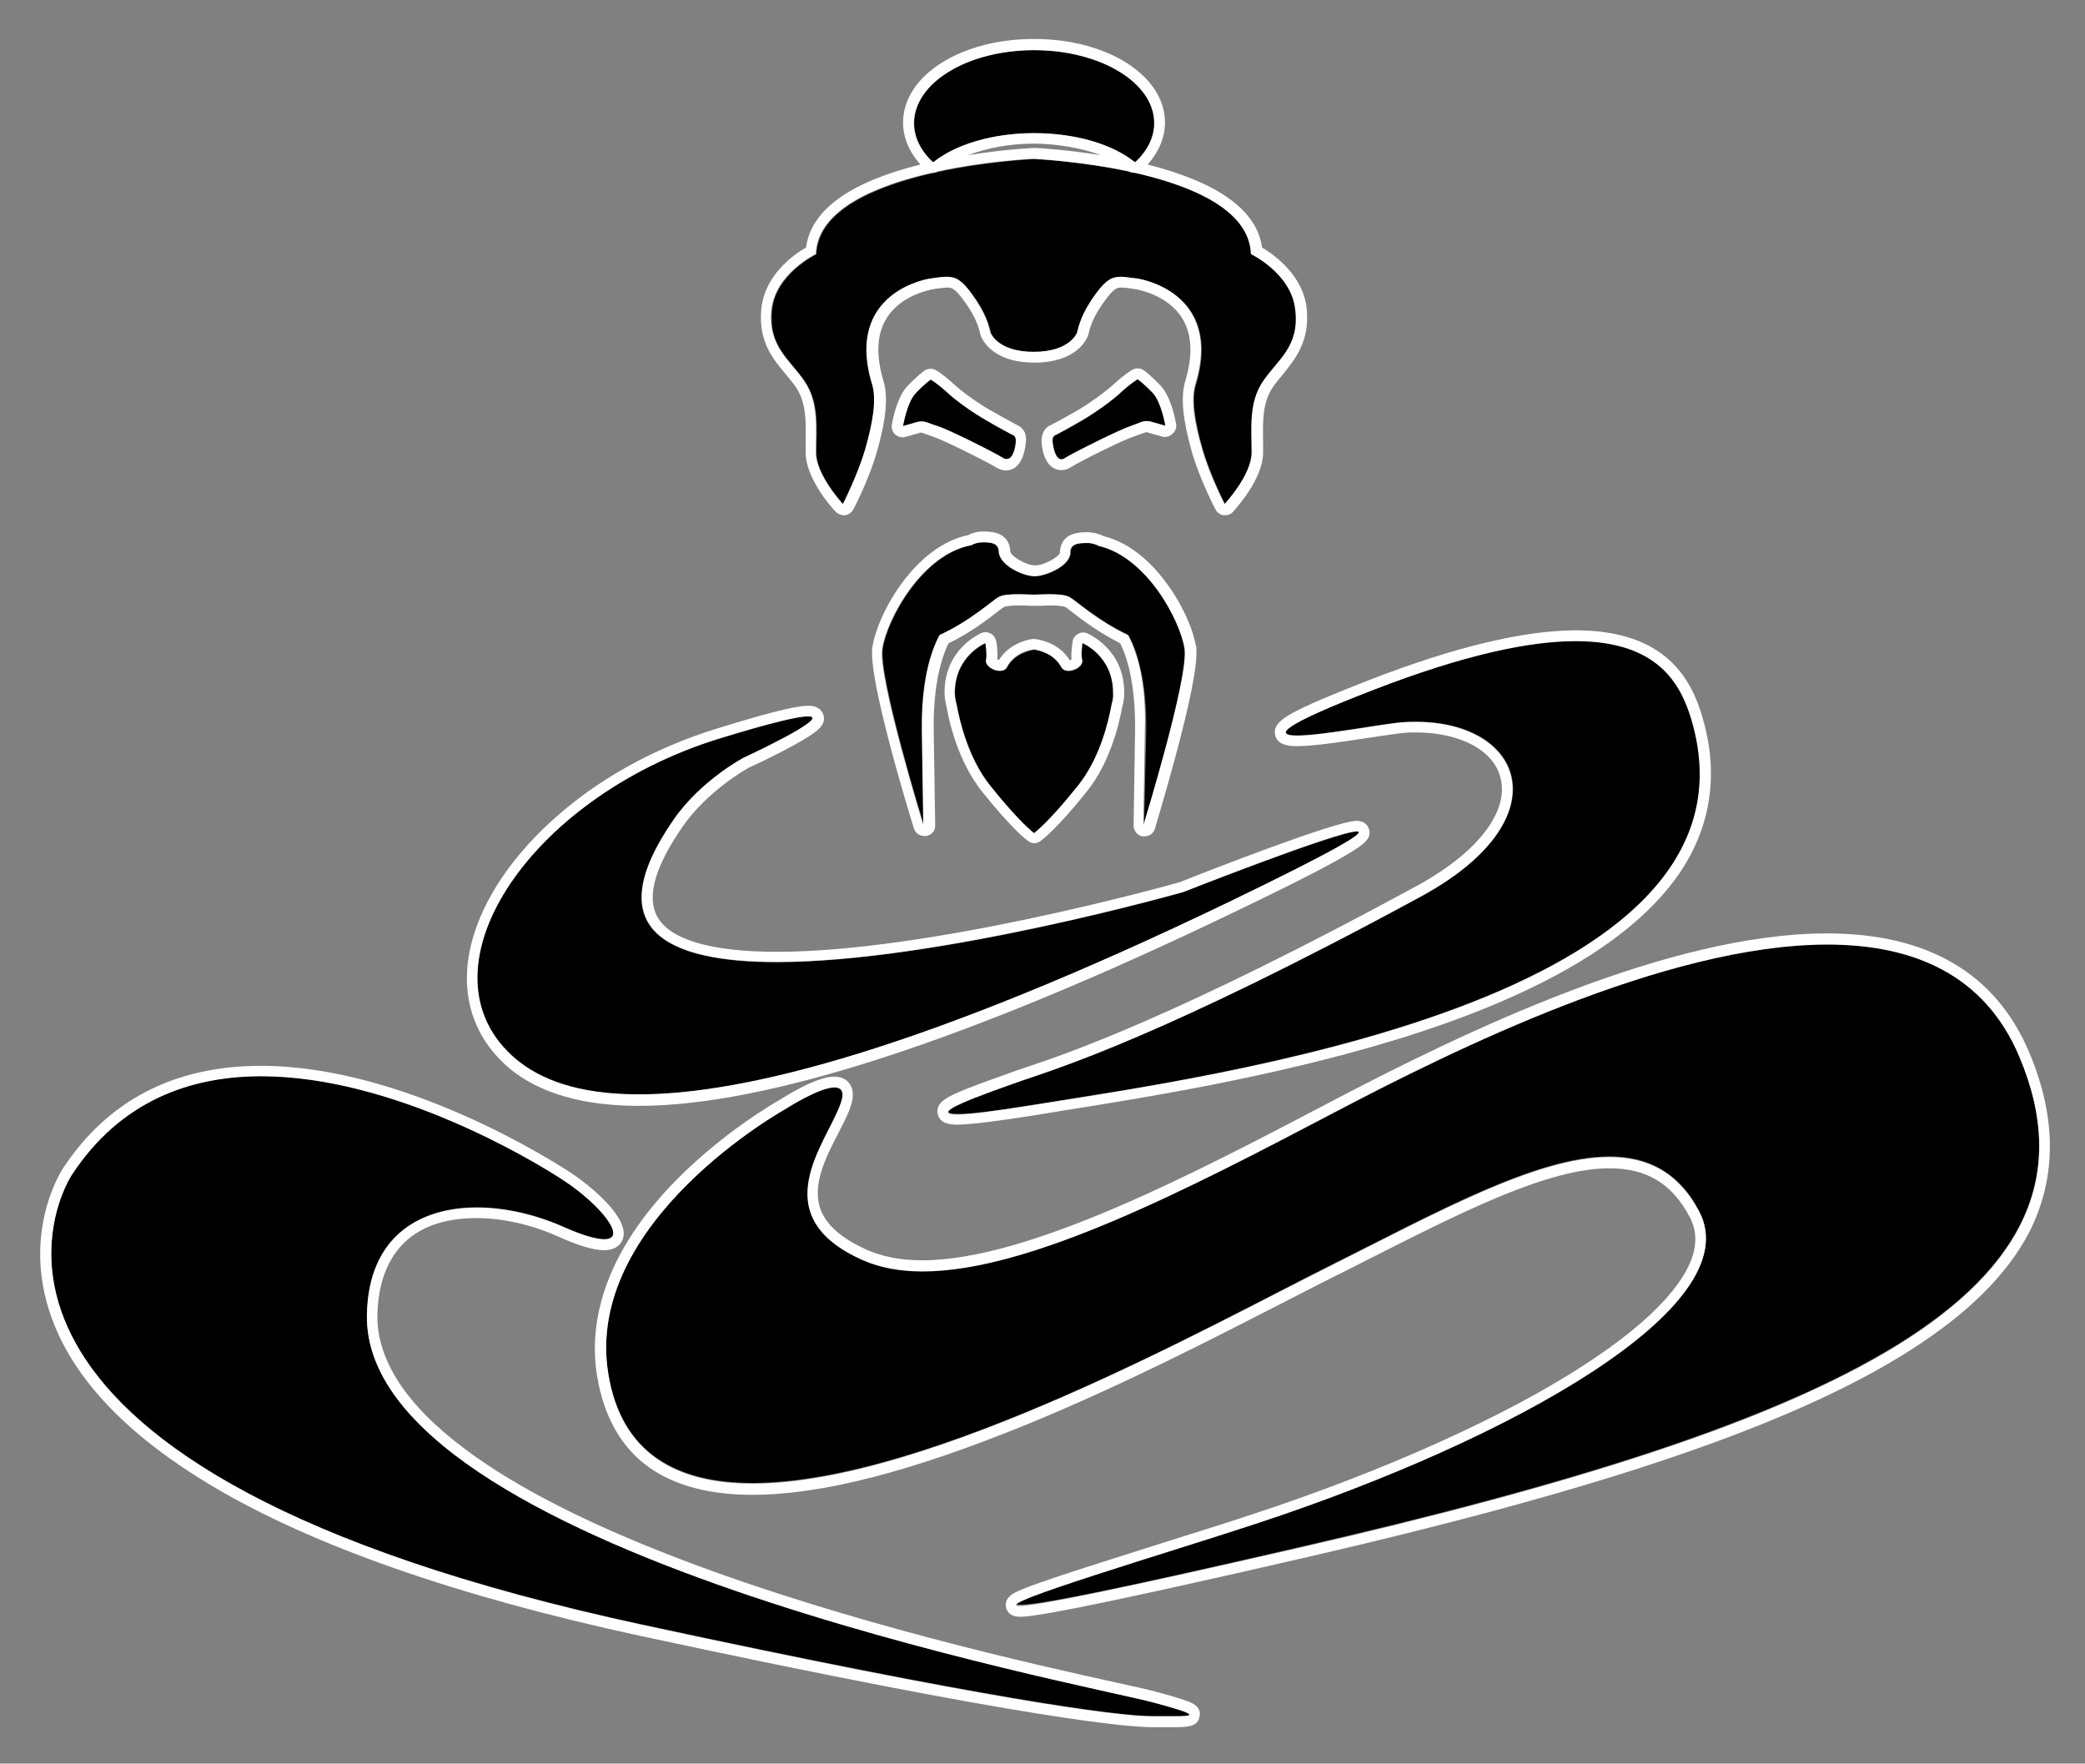
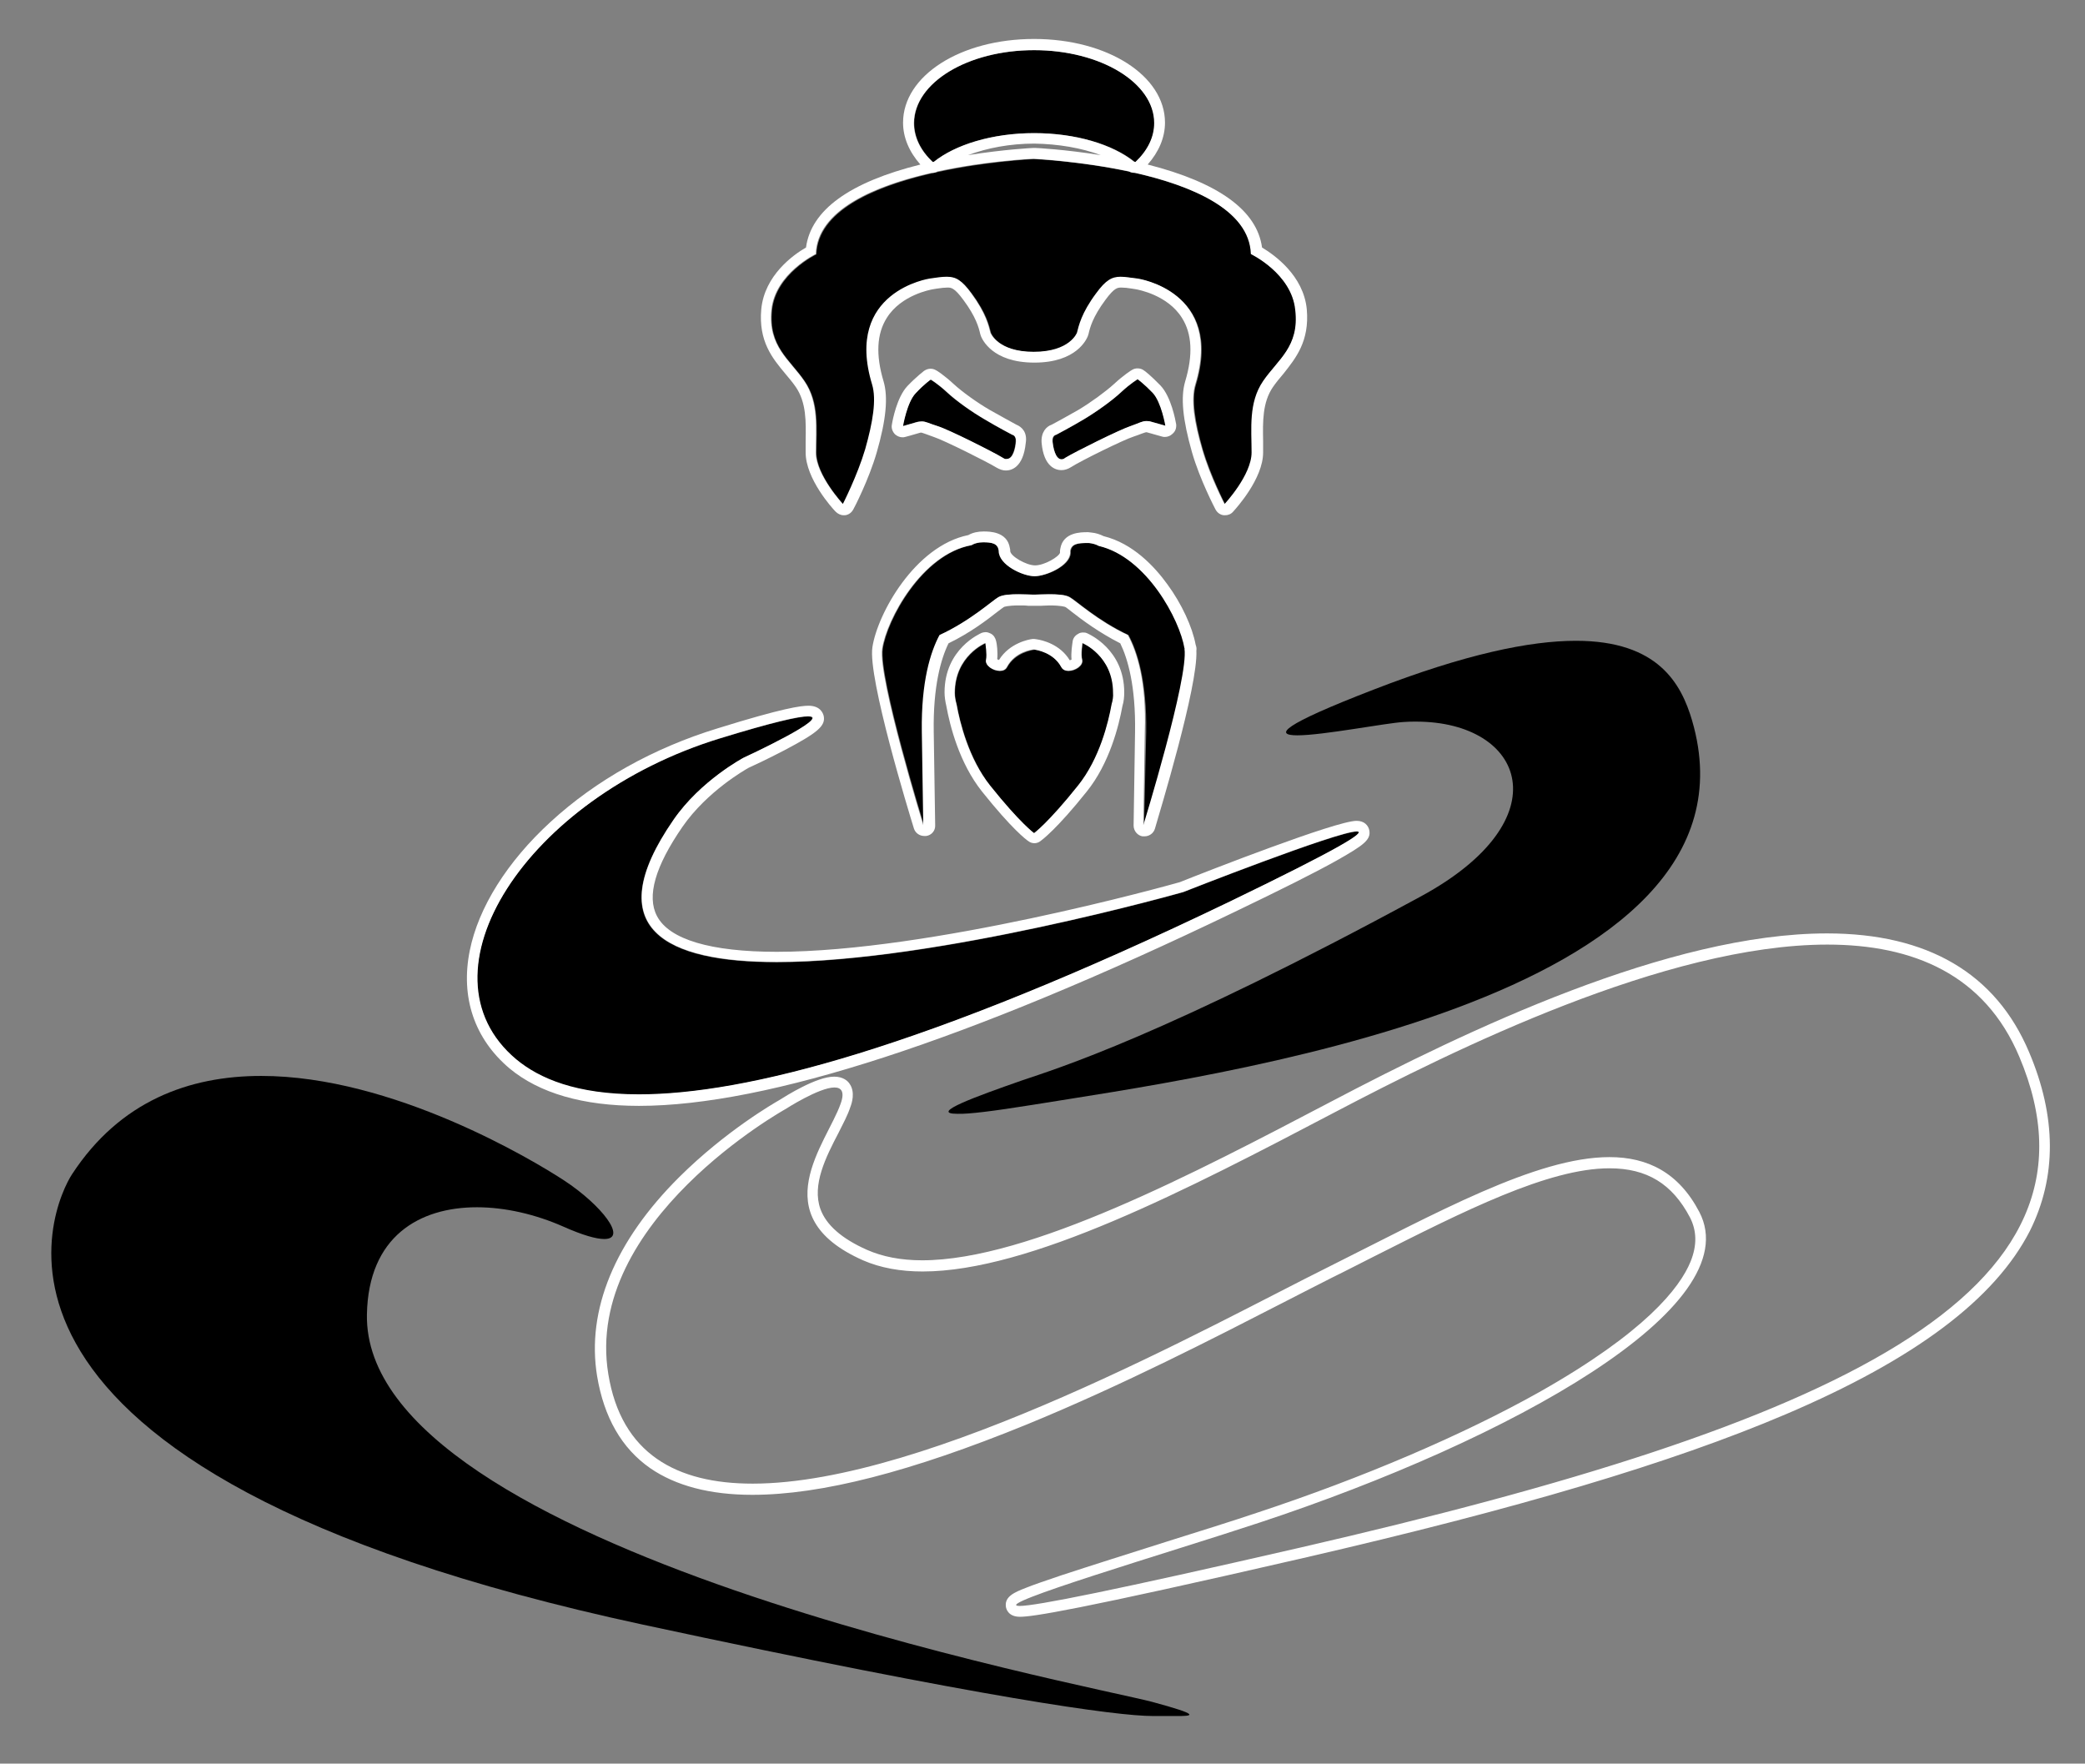
<svg xmlns="http://www.w3.org/2000/svg" version="1.1" id="Layer_2_1_" x="0px" y="0px" viewBox="0 0 577.9 488.8" style="enable-background:new 0 0 577.9 488.8;" xml:space="preserve">
  <rect x="0" y="0" width="577.9" height="488.8" fill="#808080" stroke="none" />
  <style type="text/css">
	.st0{fill:#FFFFFF;}
</style>
  <path d="M359.2,86c-1-10.1-12.3-15.5-12.3-15.5c-0.8-23.8-60.3-26.4-60.3-26.4s-59.5,2.7-60.3,26.4c0,0-11.3,5.4-12.3,15.5  c-1,10.1,5,13.6,9.1,19.7c4.1,6,3.2,13.2,3.2,19.8c0,6.3,7.5,14.3,7.5,14.3s4.1-7.8,6.2-15.2c2.2-7.4,3.2-13.8,1.9-18  c-7.8-25.9,16-29.3,16-29.3c1.9-0.2,3.4-0.5,4.7-0.5c2.4,0,4.1,0.9,6.8,4.6c4.1,5.5,4.8,9,5.3,10.9c0,0,2,5.3,12,5.3s12-5.3,12-5.3  c0.5-1.9,1.2-5.3,5.3-10.9c2.7-3.7,4.4-4.6,6.8-4.6c1.3,0,2.7,0.2,4.7,0.5c0,0,23.8,3.5,16,29.3c-1.3,4.2-0.2,10.6,1.9,18  c2.2,7.4,6.2,15.2,6.2,15.2s7.5-8.1,7.5-14.3c0-6.6-0.9-13.8,3.2-19.8C354.2,99.6,360.2,96.1,359.2,86z" />
  <path d="M300.1,178.3c0,0-0.5,3.1-0.1,4.6c0.4,1.6-1.9,3.1-3.8,3.1c-0.9,0-1.6-0.3-2-1.1c-2.2-4.1-6.9-4.8-7.5-4.8v0c0,0,0,0,0,0  s0,0,0,0v0c-0.6,0.1-5.3,0.8-7.5,4.8c-0.4,0.8-1.2,1.1-2,1.1c-1.9,0-4.2-1.5-3.8-3.1c0.4-1.5-0.2-4.6-0.2-4.6s-8.5,3.5-8.5,13.8  c0,1,0.2,2.1,0.5,3.2c0.9,5,3.4,15,9.3,22.5c8.3,10.4,12.2,13.2,12.2,13.2s3.9-2.8,12.2-13.2c6-7.5,8.4-17.5,9.3-22.5  c0.3-1.1,0.5-2.1,0.5-3.2C308.6,181.8,300.1,178.3,300.1,178.3z" />
  <path class="st0" d="M301.3,175.5c-0.4-0.2-0.8-0.2-1.1-0.2c-0.5,0-1,0.1-1.4,0.4c-0.8,0.4-1.4,1.2-1.5,2.1c-0.1,0.8-0.5,3.1-0.3,5  c-0.1,0.1-0.3,0.1-0.5,0.2c-2.7-4.5-7.7-5.6-9.1-5.8c-0.2,0-0.4-0.1-0.7-0.1c-0.2,0-0.3,0-0.5,0c-1,0.1-6.4,1.1-9.3,5.8  c-0.2,0-0.3-0.1-0.5-0.2c0.2-1.9-0.1-4.3-0.3-5c-0.2-0.9-0.7-1.7-1.5-2.1c-0.4-0.2-0.9-0.4-1.4-0.4c-0.4,0-0.8,0.1-1.1,0.2  c-0.4,0.2-10.3,4.4-10.3,16.5c0,1.2,0.2,2.5,0.5,3.8c1,5.5,3.6,15.8,9.9,23.7c8.3,10.4,12.3,13.4,12.8,13.7c0.5,0.4,1.1,0.6,1.7,0.6  c0.6,0,1.2-0.2,1.7-0.6c0.4-0.3,4.5-3.3,12.8-13.7c6.3-7.8,8.9-18.2,9.9-23.7c0.4-1.3,0.5-2.6,0.5-3.8  C311.6,179.9,301.7,175.7,301.3,175.5z M308.1,195.2c-0.9,5-3.3,15-9.3,22.5c-8.3,10.4-12.2,13.2-12.2,13.2s-3.9-2.8-12.2-13.2  c-6-7.5-8.4-17.5-9.3-22.5c-0.3-1.1-0.5-2.1-0.5-3.2c0-10.3,8.5-13.8,8.5-13.8s0.5,3.1,0.2,4.6c-0.4,1.6,1.9,3.1,3.8,3.1  c0.9,0,1.6-0.3,2-1.1c2.2-4.1,6.8-4.8,7.5-4.8v0c0,0,0,0,0,0s0,0,0,0v0c0.6,0.1,5.3,0.8,7.5,4.8c0.4,0.8,1.2,1.1,2,1.1  c1.9,0,4.2-1.5,3.8-3.1c-0.4-1.5,0.1-4.6,0.1-4.6s8.5,3.5,8.5,13.8C308.6,193.1,308.4,194.2,308.1,195.2z" />
  <path d="M317.1,228.7c0,0,12.6-40.9,11.4-48.9c0,0,0,0,0.1,0l-0.1-0.1c-1.2-7.9-10.5-25.3-23.8-28.4c-0.7-0.4-1.6-0.7-2.7-0.8  c-0.2,0-0.4,0-0.5,0l0,0c0,0-0.1,0-0.1,0c-2.4,0-4.3,0.2-4.6,2.2h0c0,0,0,0,0,0.1c0,0.1,0,0.3,0,0.5c0,0,0,0,0,0  c-0.2,3.6-6.8,6.4-9.9,6.4c-3.2,0-9.9-3.1-9.9-7l0,0c-0.2-2.1-2.1-2.4-4.4-2.4c-1.2,0-2.4,0.3-3.2,0.8  c-13.8,2.5-23.5,20.7-24.7,28.7c-1.2,8,11.4,48.9,11.4,48.9s0,0-0.4-25.9c-0.2-13.9,2.4-22.2,4.9-26.8c8.5-3.9,14.6-9.6,16.3-10.5  c1.2-0.7,3.6-0.8,5.6-0.8c1.6,0,3.1,0.1,3.8,0.1c0.1,0,0.2,0,0.3,0c0,0,0.1,0,0.1,0c0,0,0.1,0,0.1,0c0.1,0,0.2,0,0.3,0  c0.7,0,2.2-0.1,3.8-0.1c2.1,0,4.5,0.1,5.7,0.8c1.6,0.9,7.7,6.5,16.2,10.5c2.5,4.6,5.1,12.9,4.9,26.9  C317.1,228.7,317.1,228.7,317.1,228.7z" />
  <path class="st0" d="M331.6,180.3c0.1-0.5,0-1.1-0.2-1.6c-0.9-4.9-3.9-11.4-7.8-16.7c-3.6-5-9.6-11.4-17.7-13.4  c-1-0.5-2.2-0.9-3.4-1c-0.3,0-0.6-0.1-0.9-0.1c0,0-0.1,0-0.1,0c0,0-0.1,0-0.1,0c-1.8,0-6.7,0-7.5,4.5c0,0.2-0.1,0.4-0.1,0.6  c0,0.2,0,0.4,0,0.6c-0.3,1.1-4.3,3.5-6.9,3.5c-2.5,0-6.9-2.6-6.9-4c0-0.3,0-0.5-0.1-0.8c-0.7-4.6-5.7-4.6-7.3-4.6  c-1.5,0-3,0.3-4.2,1c-14.8,3-25.2,21.8-26.6,31.1c-1.3,8.5,10.2,46,11.5,50.2c0.4,1.3,1.6,2.1,2.9,2.1c0.2,0,0.3,0,0.5,0  c1.5-0.2,2.6-1.5,2.5-3l-0.4-25.9c-0.2-12.6,2-20.2,4.1-24.5c6-2.9,10.7-6.5,13.5-8.7c0.8-0.6,1.7-1.3,1.9-1.4  c0.1,0,0.9-0.4,4.2-0.4c0.9,0,1.8,0,2.5,0.1c0.5,0,1,0,1.3,0c0.1,0,0.1,0,0.2,0c0.1,0,0.1,0,0.2,0c0.1,0,0.1,0,0.2,0  c0.1,0,0.1,0,0.2,0c0.3,0,0.7,0,1.3,0c0.7,0,1.6-0.1,2.5-0.1c3.3,0,4.2,0.4,4.3,0.4c0.3,0.1,1.1,0.8,1.9,1.4  c2.8,2.2,7.5,5.7,13.4,8.7c2.1,4.3,4.3,11.9,4.1,24.6l-0.4,25.9c0,1.5,1.1,2.8,2.5,3c0.2,0,0.3,0,0.5,0c1.3,0,2.5-0.8,2.9-2.1  C321.3,225.5,332.1,190.2,331.6,180.3z M312.6,176c-8.4-3.9-14.5-9.6-16.2-10.5c-1.2-0.7-3.6-0.8-5.7-0.8c-1.6,0-3.1,0.1-3.8,0.1  c-0.1,0-0.2,0-0.3,0c0,0-0.1,0-0.1,0c0,0-0.1,0-0.1,0c-0.1,0-0.2,0-0.3,0c-0.7,0-2.2-0.1-3.8-0.1c-2.1,0-4.4,0.1-5.6,0.8  c-1.6,0.9-7.8,6.6-16.3,10.5c-2.5,4.7-5.1,12.9-4.9,26.8c0.4,25.9,0.4,25.9,0.4,25.9s-12.6-40.9-11.4-48.9  c1.2-8,10.9-26.2,24.7-28.7c0.8-0.5,1.9-0.8,3.2-0.8c2.3,0,4.2,0.2,4.4,2.4l0,0c0,3.9,6.7,7,9.9,7c3.1,0,9.7-2.8,9.9-6.4  c0,0,0,0,0,0c0-0.2,0-0.3,0-0.5c0,0,0,0,0-0.1h0c0.3-2,2.2-2.2,4.6-2.2c0.1,0,0.1,0,0.1,0l0,0c0.2,0,0.4,0,0.5,0  c1,0.1,2,0.4,2.7,0.8c13.3,3.1,22.5,20.5,23.8,28.4l0.1,0.1c0,0,0,0-0.1,0c1.2,8-11.4,48.9-11.4,48.9s0,0,0.4-25.9  C317.8,188.9,315.1,180.6,312.6,176z" />
  <path d="M317.8,116.7c0.4,0,0.8,0.1,1.4,0.2c2.1,0.6,3.9,1.1,3.9,1.1s-1.1-6.6-3.5-9.1c-2.4-2.6-4.2-3.8-4.2-3.8s-1.9,1.1-4.5,3.5  c-2.6,2.4-6.9,5.5-10.4,7.6c-3.5,2.1-7.7,4.3-7.7,4.3s-1.1,0.2-1,1.9c0.1,1.5,0.7,4.9,2.5,4.9c0.3,0,0.7-0.1,1.1-0.4  c2.8-1.7,15.1-7.9,18.1-8.8C315.7,117.4,316.6,116.7,317.8,116.7z" />
  <path class="st0" d="M326,117.6c-0.2-1.2-1.4-7.6-4.3-10.7c-2.6-2.7-4.5-4.2-4.6-4.2c-0.5-0.4-1.1-0.6-1.8-0.6c-0.5,0-1,0.1-1.5,0.4  c-0.2,0.1-2.3,1.4-5,3.9c-2.3,2.1-6.4,5.1-9.9,7.2c-3,1.7-6.4,3.6-7.4,4.1c-1.5,0.5-3,2.1-2.8,5c0.6,6.8,4,7.6,5.5,7.6  c0.9,0,1.8-0.3,2.6-0.8c2.8-1.8,14.8-7.7,17.4-8.5c0.9-0.3,1.7-0.6,2.2-0.8c0.6-0.2,1.1-0.4,1.3-0.4c0.1,0,0.2,0,0.5,0.1  c2.1,0.6,3.9,1.1,3.9,1.1c0.3,0.1,0.5,0.1,0.8,0.1c0.7,0,1.5-0.3,2-0.8C325.8,119.6,326.1,118.6,326,117.6z M294.2,127.3  c-1.7,0-2.3-3.3-2.5-4.9c-0.2-1.8,1-1.9,1-1.9s4.2-2.2,7.7-4.3c3.5-2.1,7.9-5.2,10.4-7.6c2.6-2.4,4.5-3.5,4.5-3.5s1.8,1.3,4.2,3.8  c2.4,2.6,3.5,9.1,3.5,9.1s-1.8-0.5-3.9-1.1c-0.5-0.2-0.9-0.2-1.4-0.2c-1.2,0-2.1,0.6-4.4,1.4c-3,1-15.3,7.1-18.1,8.8  C294.9,127.2,294.5,127.3,294.2,127.3z" />
  <path d="M281.5,122.4c0.2-1.8-1-1.9-1-1.9s-4.2-2.2-7.7-4.3c-3.5-2.1-7.9-5.1-10.4-7.5c-2.6-2.4-4.5-3.5-4.5-3.5s-1.8,1.3-4.2,3.8  c-2.4,2.6-3.5,9.1-3.5,9.1s1.8-0.5,3.8-1.1c0.5-0.2,1-0.2,1.4-0.2c1.2,0,2.1,0.6,4.4,1.3c3,1,15.5,7.2,18.1,8.8  c0.4,0.2,0.7,0.3,1,0.3C280.8,127.3,281.4,123.9,281.5,122.4z" />
  <path class="st0" d="M281.7,117.7c-0.9-0.5-4.4-2.4-7.4-4.1c-3.6-2.1-7.6-5-9.9-7.1c-2.8-2.6-4.9-3.9-5-3.9c-0.5-0.3-1-0.4-1.5-0.4  c-0.6,0-1.2,0.2-1.8,0.6c-0.1,0.1-2,1.5-4.6,4.2c-2.9,3.1-4.1,9.4-4.3,10.7c-0.2,1,0.2,2,0.9,2.7c0.6,0.5,1.3,0.8,2,0.8  c0.3,0,0.5,0,0.8-0.1c0.1,0,1.8-0.5,3.9-1.1c0.3-0.1,0.4-0.1,0.5-0.1c0.2,0,0.7,0.2,1.3,0.4c0.6,0.2,1.3,0.5,2.2,0.8  c2.8,0.9,15,7,17.4,8.5c0.9,0.5,1.7,0.8,2.6,0.8c1.4,0,4.8-0.7,5.5-7.6C284.8,119.8,283.2,118.3,281.7,117.7z M278,126.9  c-2.6-1.6-15.1-7.9-18.1-8.8c-2.3-0.7-3.2-1.3-4.4-1.3c-0.4,0-0.8,0.1-1.4,0.2c-2.1,0.6-3.8,1.1-3.8,1.1s1.1-6.6,3.5-9.1  c2.4-2.6,4.2-3.8,4.2-3.8s1.9,1.1,4.5,3.5c2.6,2.4,6.9,5.5,10.4,7.5c3.5,2.1,7.7,4.3,7.7,4.3s1.1,0.2,1,1.9  c-0.1,1.5-0.7,4.8-2.5,4.8C278.7,127.3,278.4,127.2,278,126.9z" />
-   <path d="M360.5,428.7c148.2-34.1,226.9-70.3,199.2-136c-9.6-22.8-29.4-31.1-53.2-31.1c-44.8,0-103.9,29.3-136.4,46.4  c-41.3,21.7-84.8,44.2-114.4,44.2c-6.1,0-11.7-1-16.5-3.1c-28-12.5-9.9-32.5-6.2-43.4c1.2-3.3,0.2-4.5-1.7-4.5c-4.4,0-13.6,6-13.6,6  s-56,31.1-49.1,73.4c3.6,22.2,19,30.4,40,30.4c48.8,0,127.8-44.1,159.5-60c29.8-14.9,57.7-30.5,78-30.5c10.6,0,19.2,4.3,24.9,15.2  c13.8,26.4-52.3,63.2-121.9,86.1c-24.5,8.1-75,22.9-66.5,22.9C287.1,445,308.7,440.7,360.5,428.7z" />
  <path class="st0" d="M562.4,291.6c-9.2-21.8-28.1-32.9-56-32.9c-43.7,0-99.6,26.7-137.8,46.8c-37.2,19.5-83.4,43.8-113,43.8  c-5.9,0-11-1-15.3-2.9c-7-3.1-11.3-6.9-12.9-11.3c-2.4-6.7,1.5-14.4,5-21.1c1.3-2.6,2.6-5,3.3-7.2c0.4-1,1.4-4.1-0.2-6.4  c-0.5-0.8-1.8-2-4.3-2c-4.9,0-13.3,5.3-15.2,6.5c-1.4,0.8-14.8,8.5-27.7,21.3c-17.9,17.8-25.8,36.9-22.8,55.2  c1.9,11.4,6.8,20,14.7,25.5c7.1,4.9,16.6,7.4,28.3,7.4c19.2,0,44-6.4,76.1-19.5c26.6-10.9,52.2-24.1,70.9-33.7  c5.3-2.7,9.9-5.1,13.9-7.1c3.9-1.9,7.7-3.9,11.5-5.8c24.8-12.5,48.2-24.4,65.2-24.4c10.4,0,17.4,4.3,22.3,13.6  c1.9,3.7,2,7.7,0.2,12.2c-3,7.4-12.7,19.7-41.9,36.2c-21.2,11.9-49,23.8-78.4,33.5c-6.8,2.3-15.5,5-24.7,7.9  c-10.4,3.3-21.2,6.7-29.4,9.4c-4.4,1.5-7.7,2.6-9.9,3.5c-3.1,1.2-5.9,2.4-5.5,5.2c0.1,0.7,0.7,2.8,3.9,2.8c3.4,0,15.2-1.7,78.6-16.3  c59.4-13.7,101.9-26.3,133.6-39.8c35.9-15.3,58-31.9,67.7-50.8C570.1,326.2,570,309.5,562.4,291.6z M349.1,422  c69.6-23,135.7-59.7,121.9-86.1c-5.7-10.9-14.3-15.2-24.9-15.2c-20.3,0-48.2,15.6-78,30.5c-31.8,15.8-110.8,60-159.5,60  c-21,0-36.4-8.2-40-30.4c-6.9-42.3,49.1-73.4,49.1-73.4s9.3-6,13.6-6c1.9,0,2.9,1.2,1.7,4.5c-3.8,10.9-21.8,31,6.2,43.4  c4.8,2.1,10.4,3.1,16.5,3.1c29.6,0,73.1-22.5,114.4-44.2c32.6-17.1,91.6-46.4,136.4-46.4c23.8,0,43.6,8.3,53.2,31.1  c27.8,65.7-51,101.9-199.2,136c-51.8,11.9-73.4,16.2-77.9,16.2C274.1,445,324.7,430.1,349.1,422z" />
  <path d="M319.4,471.7c-17.3-4.6-218.9-42.1-217.7-107.4c0.4-21.6,14.5-29.7,30.5-29.7c7.9,0,16.3,2,23.8,5.3  c5.6,2.5,9.3,3.5,11.5,3.5c6.6,0-0.9-9.5-11.1-16.2c-8.7-5.7-47.5-29-84-29c-19.9,0-39.1,6.9-52.4,27.2  c-5.1,7.7-41.3,82,158.3,124.9c94.9,20.4,131.4,25.3,141.1,25.3c2.2,0,4.3,0,6,0C331.2,475.7,332.7,475.3,319.4,471.7z" />
-   <path class="st0" d="M328.3,471.2c-1.7-0.6-4.4-1.4-8.2-2.4c-1.8-0.5-5.4-1.3-10.4-2.4c-22.3-4.9-74.5-16.5-120.7-34.1  c-25.8-9.8-46-20.1-60-30.6c-16.4-12.2-24.6-24.8-24.4-37.3c0.2-10,4-26.8,27.5-26.8c7.2,0,15.2,1.8,22.6,5.1  c5.7,2.6,9.9,3.8,12.7,3.8c3.9,0,5-2.3,5.3-3.3c1.7-5.7-8.9-14.5-14.7-18.3c-4.6-3-46-29.5-85.7-29.5c-24,0-42.5,9.6-54.9,28.5  c-0.5,0.8-12.2,19-2.3,43.4c6.6,16.3,21.3,31.2,43.6,44.5c27.9,16.6,67.9,30.6,118.8,41.6c109.2,23.5,136.1,25.3,141.7,25.3  c1.2,0,2.3,0,3.3,0c1,0,1.8,0,2.7,0c3.7,0,6.9,0,7.3-3.1C333,472.8,330.1,471.8,328.3,471.2z M325.4,475.7c-1.7,0-3.8,0-6,0  c-9.7,0-46.2-4.8-141.1-25.3C-21.3,407.4,14.9,333.2,20,325.5c13.4-20.3,32.6-27.2,52.4-27.2c36.5,0,75.3,23.2,84,29  c10.1,6.7,17.7,16.2,11.1,16.2c-2.2,0-5.9-1-11.5-3.5c-7.5-3.3-15.9-5.3-23.8-5.3c-16.1,0-30.1,8.2-30.5,29.7  c-1.3,65.3,200.4,102.7,217.7,107.4C332.7,475.3,331.2,475.7,325.4,475.7z" />
  <path d="M376,230.5c-5.4,0-48.1,16.8-48.1,16.8s-68.2,19.4-112.7,19.4c-30.3,0-49.6-9-28.6-39.4c7.5-10.9,19.4-17.2,19.4-17.2  s24.9-11.5,17.9-11.5c-2.6,0-9.8,1.6-24.4,6.1c-53.7,16.4-85,65.1-56.5,89c6.4,5.4,16.6,9.7,34,9.7c29.2,0,78.6-12.4,163.9-53.5  C371.2,235.2,378.9,230.5,376,230.5z" />
  <path class="st0" d="M379.5,230c-0.3-1.2-1.3-2.5-3.5-2.5c-5.7,0-41.5,14-49,17c-3.5,1-69.2,19.3-111.7,19.3  c-18.3,0-29.8-3.4-33.2-9.9c-2.9-5.5-0.5-13.8,7.1-24.8c6.8-9.8,17.4-15.8,18.3-16.3c0.7-0.3,5.2-2.4,9.8-4.8  c9.3-4.9,11.6-6.8,11-9.6c-0.2-0.8-1-2.8-4.2-2.8c-2.1,0-7,0.6-25.3,6.3c-17.6,5.4-33.6,14.3-46.2,25.9c-12,11-20,23.7-22.4,35.7  c-2.6,12.9,1.3,24.4,11,32.6c8.3,6.9,20.4,10.4,35.9,10.4c35.5,0,91.1-18.1,165.2-53.8c12.7-6.1,22.1-10.8,28-14.1  C378.1,234.2,380.1,232.7,379.5,230z M341,249.8c-85.3,41.1-134.7,53.5-163.9,53.5c-17.4,0-27.6-4.4-34-9.7  c-28.5-23.9,2.8-72.5,56.5-89c14.7-4.5,21.8-6.1,24.4-6.1c7,0-17.9,11.5-17.9,11.5s-11.9,6.3-19.4,17.2c-21,30.4-1.8,39.4,28.6,39.4  c44.5,0,112.7-19.4,112.7-19.4s42.6-16.8,48.1-16.8C378.9,230.5,371.2,235.2,341,249.8z" />
  <path d="M286.3,306.2c46.6-7.6,205.5-28.4,182.7-106.5c-3-10.2-9.4-22.1-32.2-22.1c-12.8,0-30.7,3.7-56,13.5  c-25.9,10-27.6,12.7-21.2,12.7c7.1,0,24.4-3.4,29.5-3.7c1.2-0.1,2.3-0.1,3.4-0.1c30.1,0,40.6,27.1,1.4,48.4  c-71.5,38.8-101.1,47.8-110.5,51c-12.6,4.4-26.2,9.3-18,9.3C268.5,308.8,275,308,286.3,306.2z" />
-   <path class="st0" d="M471.9,198.9c-3-10.4-10-24.2-35.1-24.2c-14.4,0-33.6,4.6-57.1,13.7c-8.9,3.5-15.3,6.1-19.5,8.2  c-4,2-7.4,4-6.8,7c0.6,3.2,4.6,3.2,6.1,3.2c4.6,0,12.6-1.2,19.7-2.3c4.2-0.6,8.1-1.2,10-1.4c1.1-0.1,2.2-0.1,3.2-0.1  c12.3,0,21.6,4.9,23.5,12.6c1.1,4.2-0.1,8.9-3.4,13.7c-4,5.8-10.9,11.4-20.1,16.4c-66.1,35.9-96.3,46.2-107.7,50  c-0.9,0.3-1.7,0.6-2.4,0.8c-4.7,1.7-10.1,3.6-14.2,5.2c-5.5,2.2-8.8,3.8-8.2,6.9c0.5,3.1,4.1,3.1,5.4,3.1c3.6,0,10.6-0.9,21.5-2.6  c2.4-0.4,5-0.8,7.9-1.3c21.5-3.4,57.4-9.1,91.1-19.3c41.3-12.5,68.4-28.7,80.7-48C474.4,228,476.3,213.9,471.9,198.9z M283.3,299.5  c9.5-3.3,39-12.2,110.5-51c39.2-21.3,28.6-48.4-1.4-48.4c-1.1,0-2.3,0-3.4,0.1c-5.1,0.3-22.4,3.7-29.5,3.7c-6.4,0-4.7-2.7,21.2-12.7  c25.3-9.8,43.3-13.5,56-13.5c22.8,0,29.2,11.8,32.2,22.1c22.7,78.2-136.1,98.9-182.7,106.5c-11.2,1.8-17.8,2.6-21,2.6  C257.1,308.8,270.8,303.9,283.3,299.5z" />
  <path d="M253.4,34.1c0,4,1.9,7.8,5.3,10.9c5.9-4.9,16.2-8.1,28-8.1c11.7,0,22,3.2,28,8.1c3.3-3.2,5.3-6.9,5.3-10.9  c0-11.1-14.9-20.2-33.3-20.2S253.4,22.9,253.4,34.1z" />
  <path class="st0" d="M362.2,85.7c-0.9-9.3-8.9-15-12.4-17.1c-1.4-10.3-12.1-18-31.7-23c3.1-3.5,4.8-7.5,4.8-11.6  c0-13-15.9-23.2-36.3-23.2s-36.3,10.2-36.3,23.2c0,4.1,1.7,8.1,4.8,11.6c-19.6,4.9-30.3,12.6-31.7,23c-3.5,2-11.5,7.7-12.4,17.1  c-0.8,8.9,3.1,13.6,6.6,17.8c1.1,1.3,2.1,2.5,3,3.8c2.9,4.3,2.8,9.5,2.7,15c0,1,0,2.1,0,3.1c0,7.3,7.4,15.5,8.3,16.4  c0.6,0.6,1.4,1,2.2,1c0.1,0,0.3,0,0.4,0c1-0.1,1.8-0.7,2.3-1.6c0.2-0.3,4.3-8.2,6.5-15.8c2.6-9,3.2-15.3,1.9-19.7  c-2.2-7.3-1.9-13.2,0.9-17.6c4-6.4,12.2-7.8,12.6-7.9c0.4-0.1,0.8-0.1,1.2-0.2c1.3-0.2,2.3-0.3,3-0.3c1,0,1.9,0,4.4,3.4  c3.5,4.7,4.3,7.7,4.7,9.5l0.1,0.3c0,0.1,0.1,0.2,0.1,0.3c0.3,0.7,3,7.3,14.8,7.3s14.5-6.6,14.8-7.3c0-0.1,0.1-0.2,0.1-0.3l0.1-0.3  c0.4-1.8,1.2-4.8,4.7-9.5c2.5-3.4,3.4-3.4,4.4-3.4c0.8,0,1.8,0.1,3,0.3c0.4,0.1,0.8,0.1,1.2,0.2c0.4,0.1,8.6,1.5,12.6,7.9  c2.8,4.4,3.1,10.3,0.9,17.6c-1.3,4.4-0.7,10.6,1.9,19.7c2.2,7.6,6.3,15.4,6.5,15.8c0.5,0.9,1.3,1.5,2.3,1.6c0.1,0,0.3,0,0.4,0  c0.8,0,1.6-0.3,2.2-1c0.8-0.9,8.3-9.1,8.3-16.4c0-1,0-2,0-3.1c-0.1-5.5-0.2-10.7,2.7-15c0.9-1.3,1.9-2.5,3-3.8  C359.1,99.3,363,94.6,362.2,85.7z M286.6,13.9c18.4,0,33.3,9,33.3,20.2c0,4-1.9,7.7-5.2,10.8c-0.1,0-0.2-0.1-0.4-0.1  c-6-4.8-16.2-7.9-27.7-7.9s-21.8,3.2-27.7,7.9c-0.1,0-0.2,0.1-0.4,0.1c-3.3-3.1-5.2-6.8-5.2-10.8C253.4,22.9,268.2,13.9,286.6,13.9z   M305.1,43c-10-1.6-17.8-2-18.3-2c0,0-0.1,0-0.1,0c0,0-0.1,0-0.1,0c-0.4,0-8.3,0.4-18.3,2c5.3-2,11.7-3.2,18.4-3.2  C293.3,39.9,299.8,41,305.1,43z M350.1,105.6c-4.1,6-3.2,13.2-3.2,19.8c0,6.3-7.5,14.3-7.5,14.3s-4.1-7.8-6.2-15.2  c-2.2-7.4-3.2-13.8-1.9-18c7.8-25.9-16-29.3-16-29.3c-1.9-0.2-3.4-0.5-4.7-0.5c-2.4,0-4.1,0.9-6.8,4.6c-4.1,5.5-4.8,9-5.3,10.9  c0,0-1.9,5.3-12,5.3s-12-5.3-12-5.3c-0.5-1.9-1.2-5.3-5.3-10.9c-2.7-3.7-4.3-4.6-6.8-4.6c-1.3,0-2.7,0.2-4.7,0.5  c0,0-23.8,3.5-16,29.3c1.3,4.2,0.2,10.6-1.9,18c-2.2,7.4-6.2,15.2-6.2,15.2s-7.5-8.1-7.5-14.3c0-6.6,0.9-13.8-3.2-19.8  c-4.1-6-10.1-9.6-9.1-19.7c1-10.1,12.3-15.5,12.3-15.5c0.4-12.3,16.6-19,32.1-22.5c0.1,0,0.1,0,0.2,0c0.5,0,1-0.1,1.5-0.4  c13.8-3,26.5-3.5,26.5-3.5s12.7,0.6,26.5,3.5c0.5,0.3,1,0.4,1.5,0.4c0.1,0,0.1,0,0.2,0c15.5,3.5,31.7,10.2,32.1,22.5  c0,0,11.3,5.4,12.3,15.5C360.2,96.1,354.2,99.6,350.1,105.6z" />
</svg>